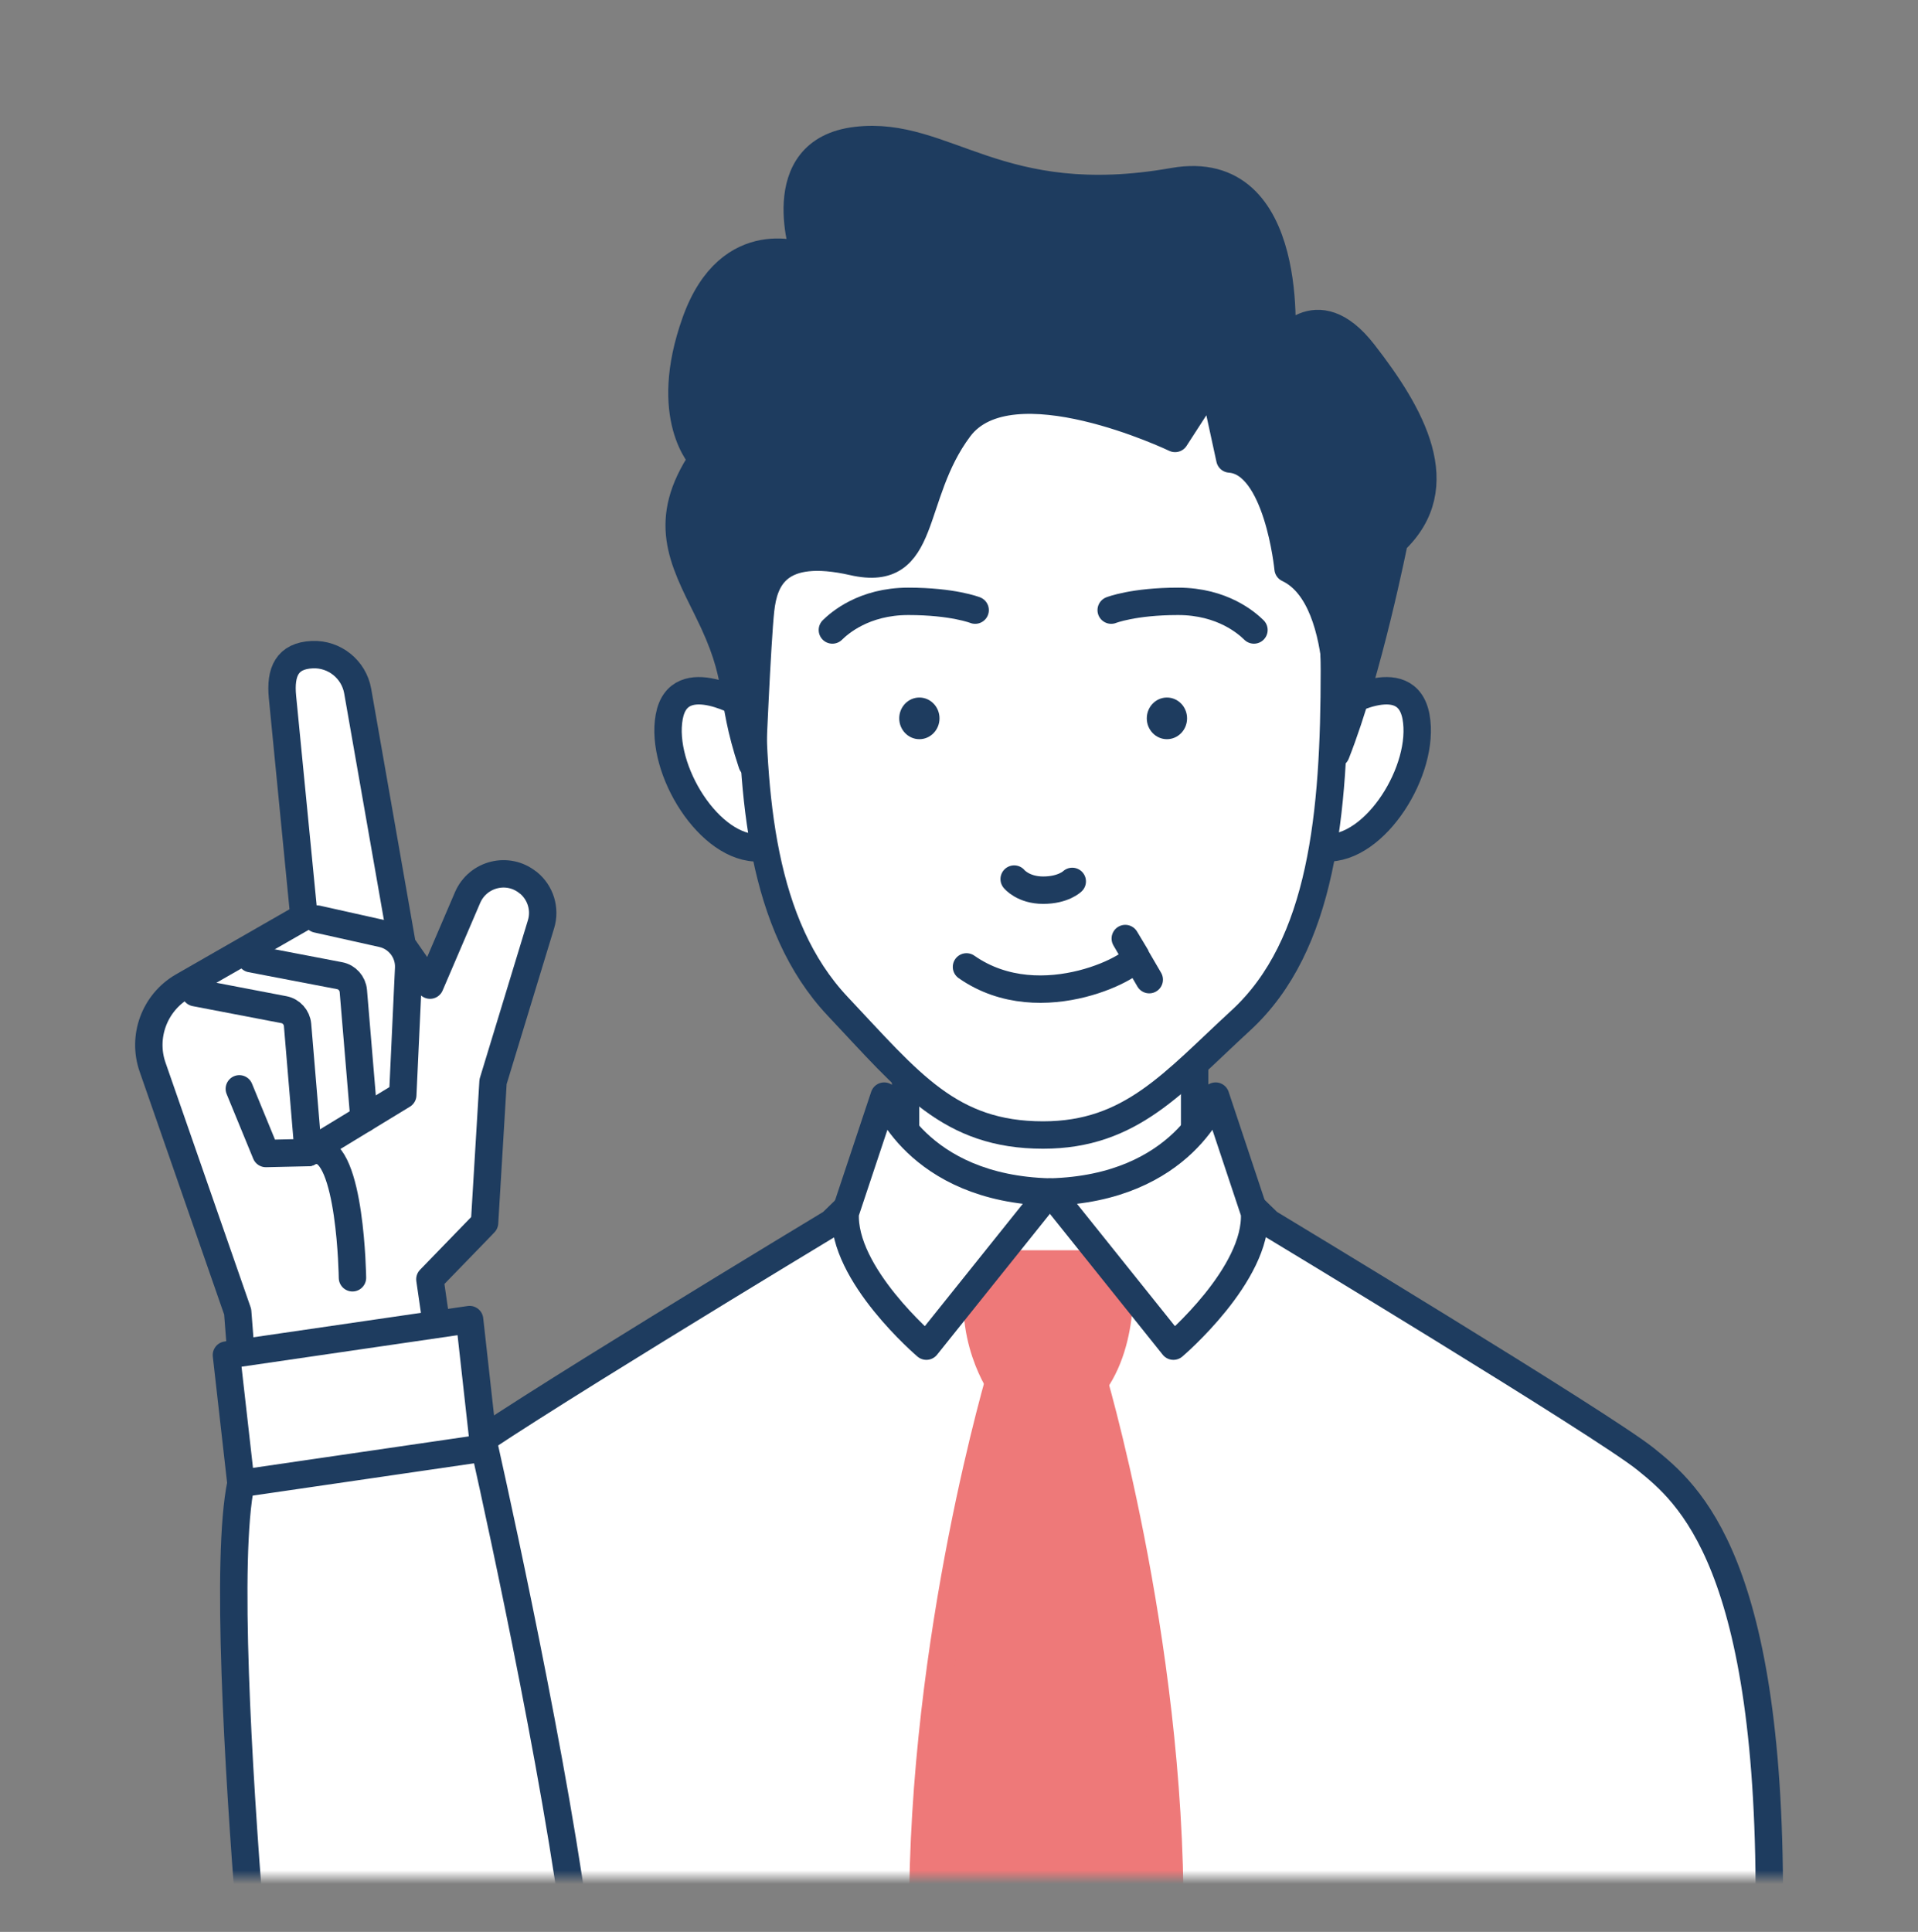
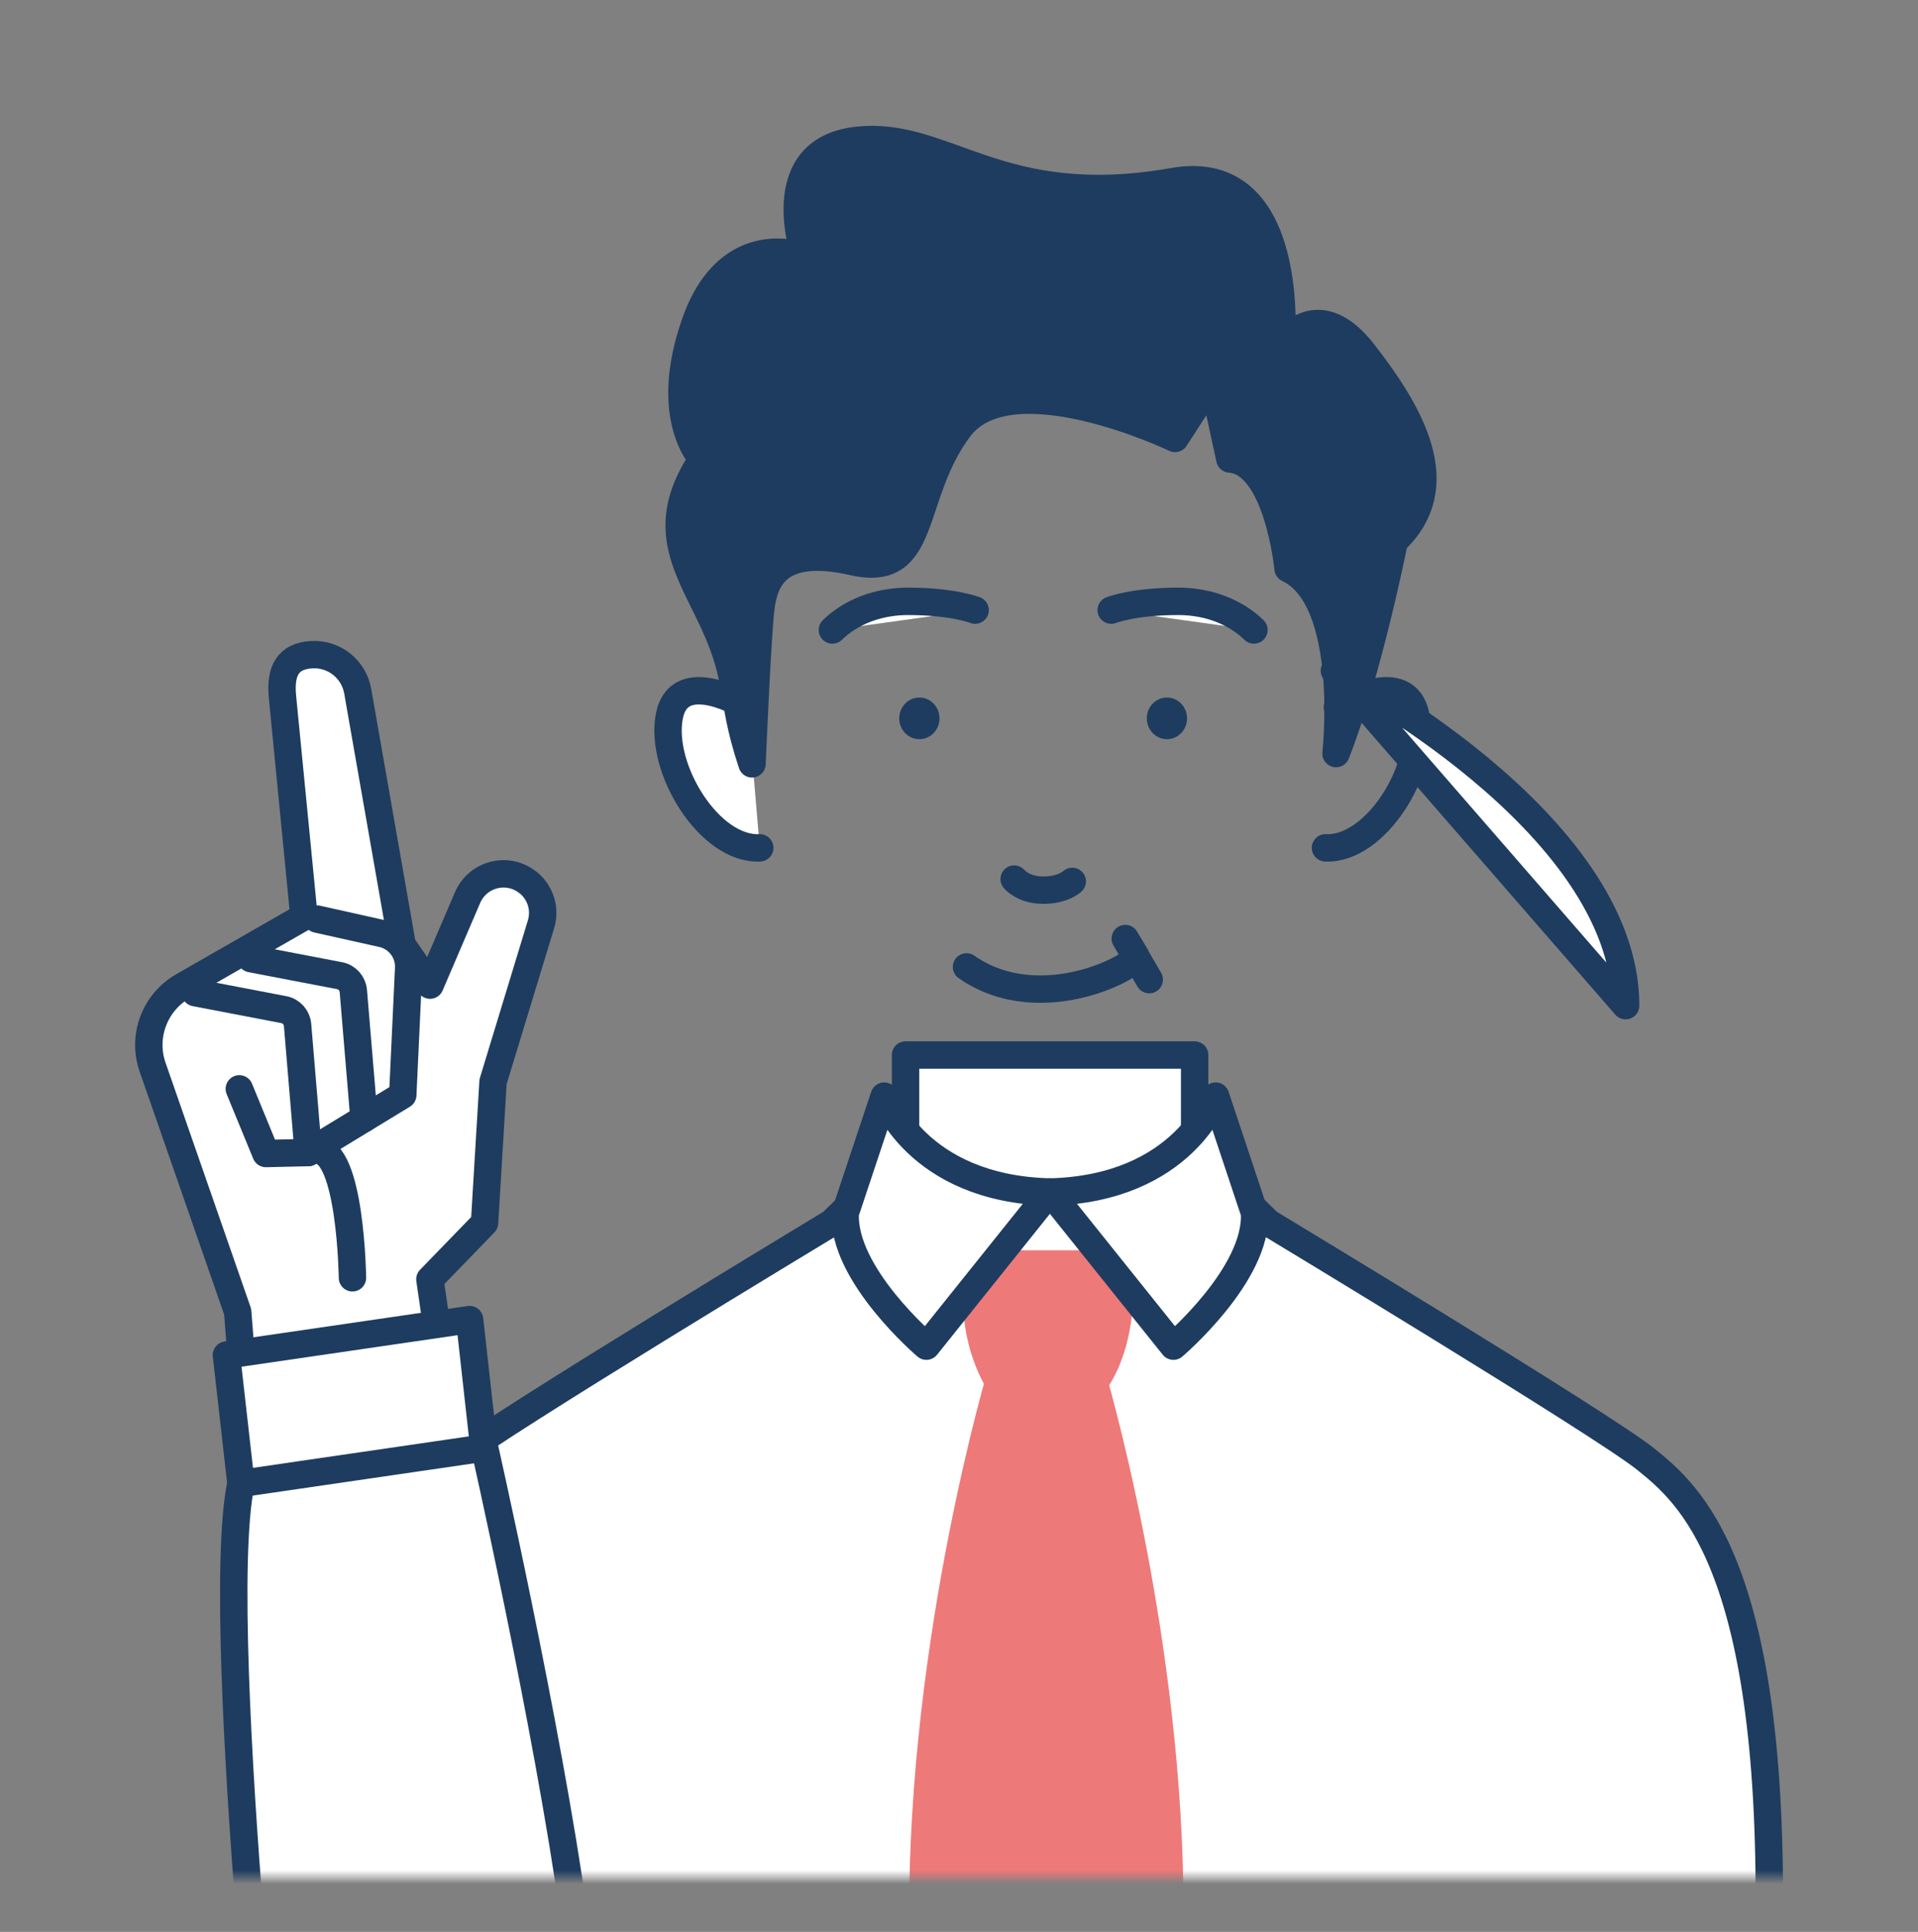
<svg xmlns="http://www.w3.org/2000/svg" fill="none" height="141" viewBox="0 0 140 141" width="140">
  <rect x="0" y="0" width="140" height="141" fill="#808080" stroke="none" />
  <mask id="a" height="137" maskUnits="userSpaceOnUse" width="140" x="0" y="0">
    <path d="m140 0h-140v137h140z" fill="#fff" />
  </mask>
  <g mask="url(#a)">
    <path d="m129.14 140c.26-26-5.92-31-9.01-33.5s-27.53-17.25-27.53-17.25l-5.4-5.25v-7h-21.1v7l-5.4 5.25s-24.45 14.75-27.53 17.25-9.26 7.5-9.01 33.5h104.99z" fill="#fff" stroke="#1e3c5f" stroke-linecap="round" stroke-linejoin="round" stroke-width="2" />
    <path d="m54.588 51.62s-5.04-3.13-5.74.7 2.96 9.74 6.61 9.56" fill="#fff" />
    <path d="m54.588 51.62s-5.04-3.13-5.74.7 2.96 9.74 6.61 9.56" stroke="#1e3c5f" stroke-linecap="round" stroke-linejoin="round" stroke-width="2" />
-     <path d="m97.62 51.62s5.04-3.13 5.74.7-2.96 9.74-6.61 9.56" fill="#fff" />
    <path d="m97.62 51.62s5.04-3.13 5.74.7-2.96 9.74-6.61 9.56" stroke="#1e3c5f" stroke-linecap="round" stroke-linejoin="round" stroke-width="2" />
-     <path d="m97.399 48.95c0 10.37-.86 20.04-6.82 25.52-4.94 4.54-8.02 8.37-14.44 8.37-6.83 0-9.75-3.83-14.99-9.39-5.59-5.93-6.27-15.32-6.27-24.5 0-13.5 7.76-24.45 21.26-24.45s21.26 10.95 21.26 24.45z" fill="#fff" stroke="#1e3c5f" stroke-linecap="round" stroke-linejoin="round" stroke-width="2" />
+     <path d="m97.399 48.95s21.26 10.95 21.26 24.45z" fill="#fff" stroke="#1e3c5f" stroke-linecap="round" stroke-linejoin="round" stroke-width="2" />
    <path d="m60.758 45.98c.49-.48 2.28-2.09 5.54-2.09s4.88.64 4.88.64" fill="#fff" />
    <path d="m60.758 45.98c.49-.48 2.28-2.09 5.54-2.09s4.88.64 4.88.64" stroke="#1e3c5f" stroke-linecap="round" stroke-linejoin="round" stroke-width="2" />
    <path d="m91.529 45.98c-.49-.48-2.28-2.09-5.54-2.09s-4.88.64-4.88.64" fill="#fff" />
    <path d="m91.529 45.98c-.49-.48-2.28-2.09-5.54-2.09s-4.88.64-4.88.64" stroke="#1e3c5f" stroke-linecap="round" stroke-linejoin="round" stroke-width="2" />
    <path d="m67.107 53.95c.812 0 1.47-.681 1.47-1.52 0-.84-.658-1.52-1.47-1.52-.812 0-1.47.68-1.47 1.52 0 .839.658 1.52 1.47 1.52z" fill="#1e3c5f" />
    <path d="m85.177 53.95c.812 0 1.47-.681 1.47-1.52 0-.84-.658-1.52-1.47-1.52-.812 0-1.47.68-1.47 1.52 0 .839.658 1.52 1.47 1.52z" fill="#1e3c5f" />
    <path d="m74.027 64.16s.65.81 2.12.81 2.12-.64 2.12-.64" fill="#fff" />
    <g stroke-linecap="round" stroke-linejoin="round" stroke-width="2">
      <g stroke="#1e3c5f">
        <path d="m74.027 64.16s.65.81 2.12.81 2.12-.64 2.12-.64" />
        <path d="m83.887 71.5-1.75-3 .75 1.25c.54.51-6.82 4.68-12.34.82" />
        <path d="m88.521 27.75-2.75 4.25s-12-5.75-15.75-.75-2.25 11-7.75 9.75-6.5 1.25-6.75 3.5-.63 11.25-.63 11.25c-1.75-5.25-.65-6.03-3.25-11.25-1.84-3.71-3.37-6.5-.37-11 0 0-3-3-.5-10s8-4.75 8-4.75-2.75-7.75 3.75-8.5c6.5-.75 10.37 5.25 23.12 3 9.11-1.61 7.88 12 7.88 12s2.5-4 6 .5c3.5 4.5 6.5 9.75 2.25 13.75 0 0-1.88 9.5-4.25 15.5 0 0 1.25-11.25-3.5-13.5 0 0-.75-7.75-4.25-8z" fill="#1e3c5f" />
      </g>
      <path d="m79.61 100h-6.47s-5.86 19.47-5.78 40h18.03c.09-20.53-5.78-40-5.78-40z" fill="#ee7979" stroke="#ee7979" />
      <path d="m71.638 92.25h10s.75 5.52-2 9c0 0-3.25-.58-6.5 0 0 0-2.75-3.77-1.5-9z" fill="#ee7979" stroke="#ee7979" />
      <g fill="#fff" stroke="#1e3c5f">
        <path d="m61.709 88.5 2.83-8.5s2.32 6.75 12.09 7l-9.01 11.25s-6.18-5.25-5.92-9.75z" />
        <path d="m91.561 88.5-2.83-8.5s-2.32 6.75-12.09 7l9.01 11.25s6.18-5.25 5.92-9.75z" />
        <path d="m38.549 64.42c-1.47-1.2-3.67-.65-4.42 1.09l-2.74 6.39-2.03-2.92-3.25-18.54c-.28-1.59-1.7-2.73-3.31-2.66-1.84.08-2.36 1.25-2.18 3.09l1.57 16.04-8.86 5.08c-2.05 1.19-2.97 3.67-2.19 5.9l6.21 17.85.36 4.63 14.47-1.49-.8-5.51 3.53-3.64.46-.48.62-10.3 3.5-11.49c.34-1.11-.03-2.31-.93-3.04z" />
      </g>
    </g>
    <path d="m23.149 67.08 4.75 1.06c1.17.26 1.99 1.33 1.93 2.53l-.43 9.25-6.9 4.2-3.09.07-1.94-4.72" fill="#fff" />
    <g stroke="#1e3c5f" stroke-linecap="round" stroke-linejoin="round" stroke-width="2">
      <path d="m23.149 67.08 4.75 1.06c1.17.26 1.99 1.33 1.93 2.53l-.43 9.25-6.9 4.2-3.09.07-1.94-4.72" />
      <path d="m14.25 72.45 6.47 1.24c.54.1.95.56 1 1.11l.78 9.32" />
      <path d="m18.32 69.971 6.47 1.24c.54.1.95.56 1 1.11l.78 9.32" />
      <path d="m25.727 93.26s-.12-9.36-2.61-9.3" />
      <path d="m35.257 105.111-.98-8.8-17.75 2.59 1.06 9.36c-1.14 5.44-.19 20.97.66 31.73h23.67c-1.96-14.16-6.67-34.89-6.67-34.89z" fill="#fff" />
      <path d="m17.598 108.271 17.75-2.59" />
    </g>
  </g>
</svg>